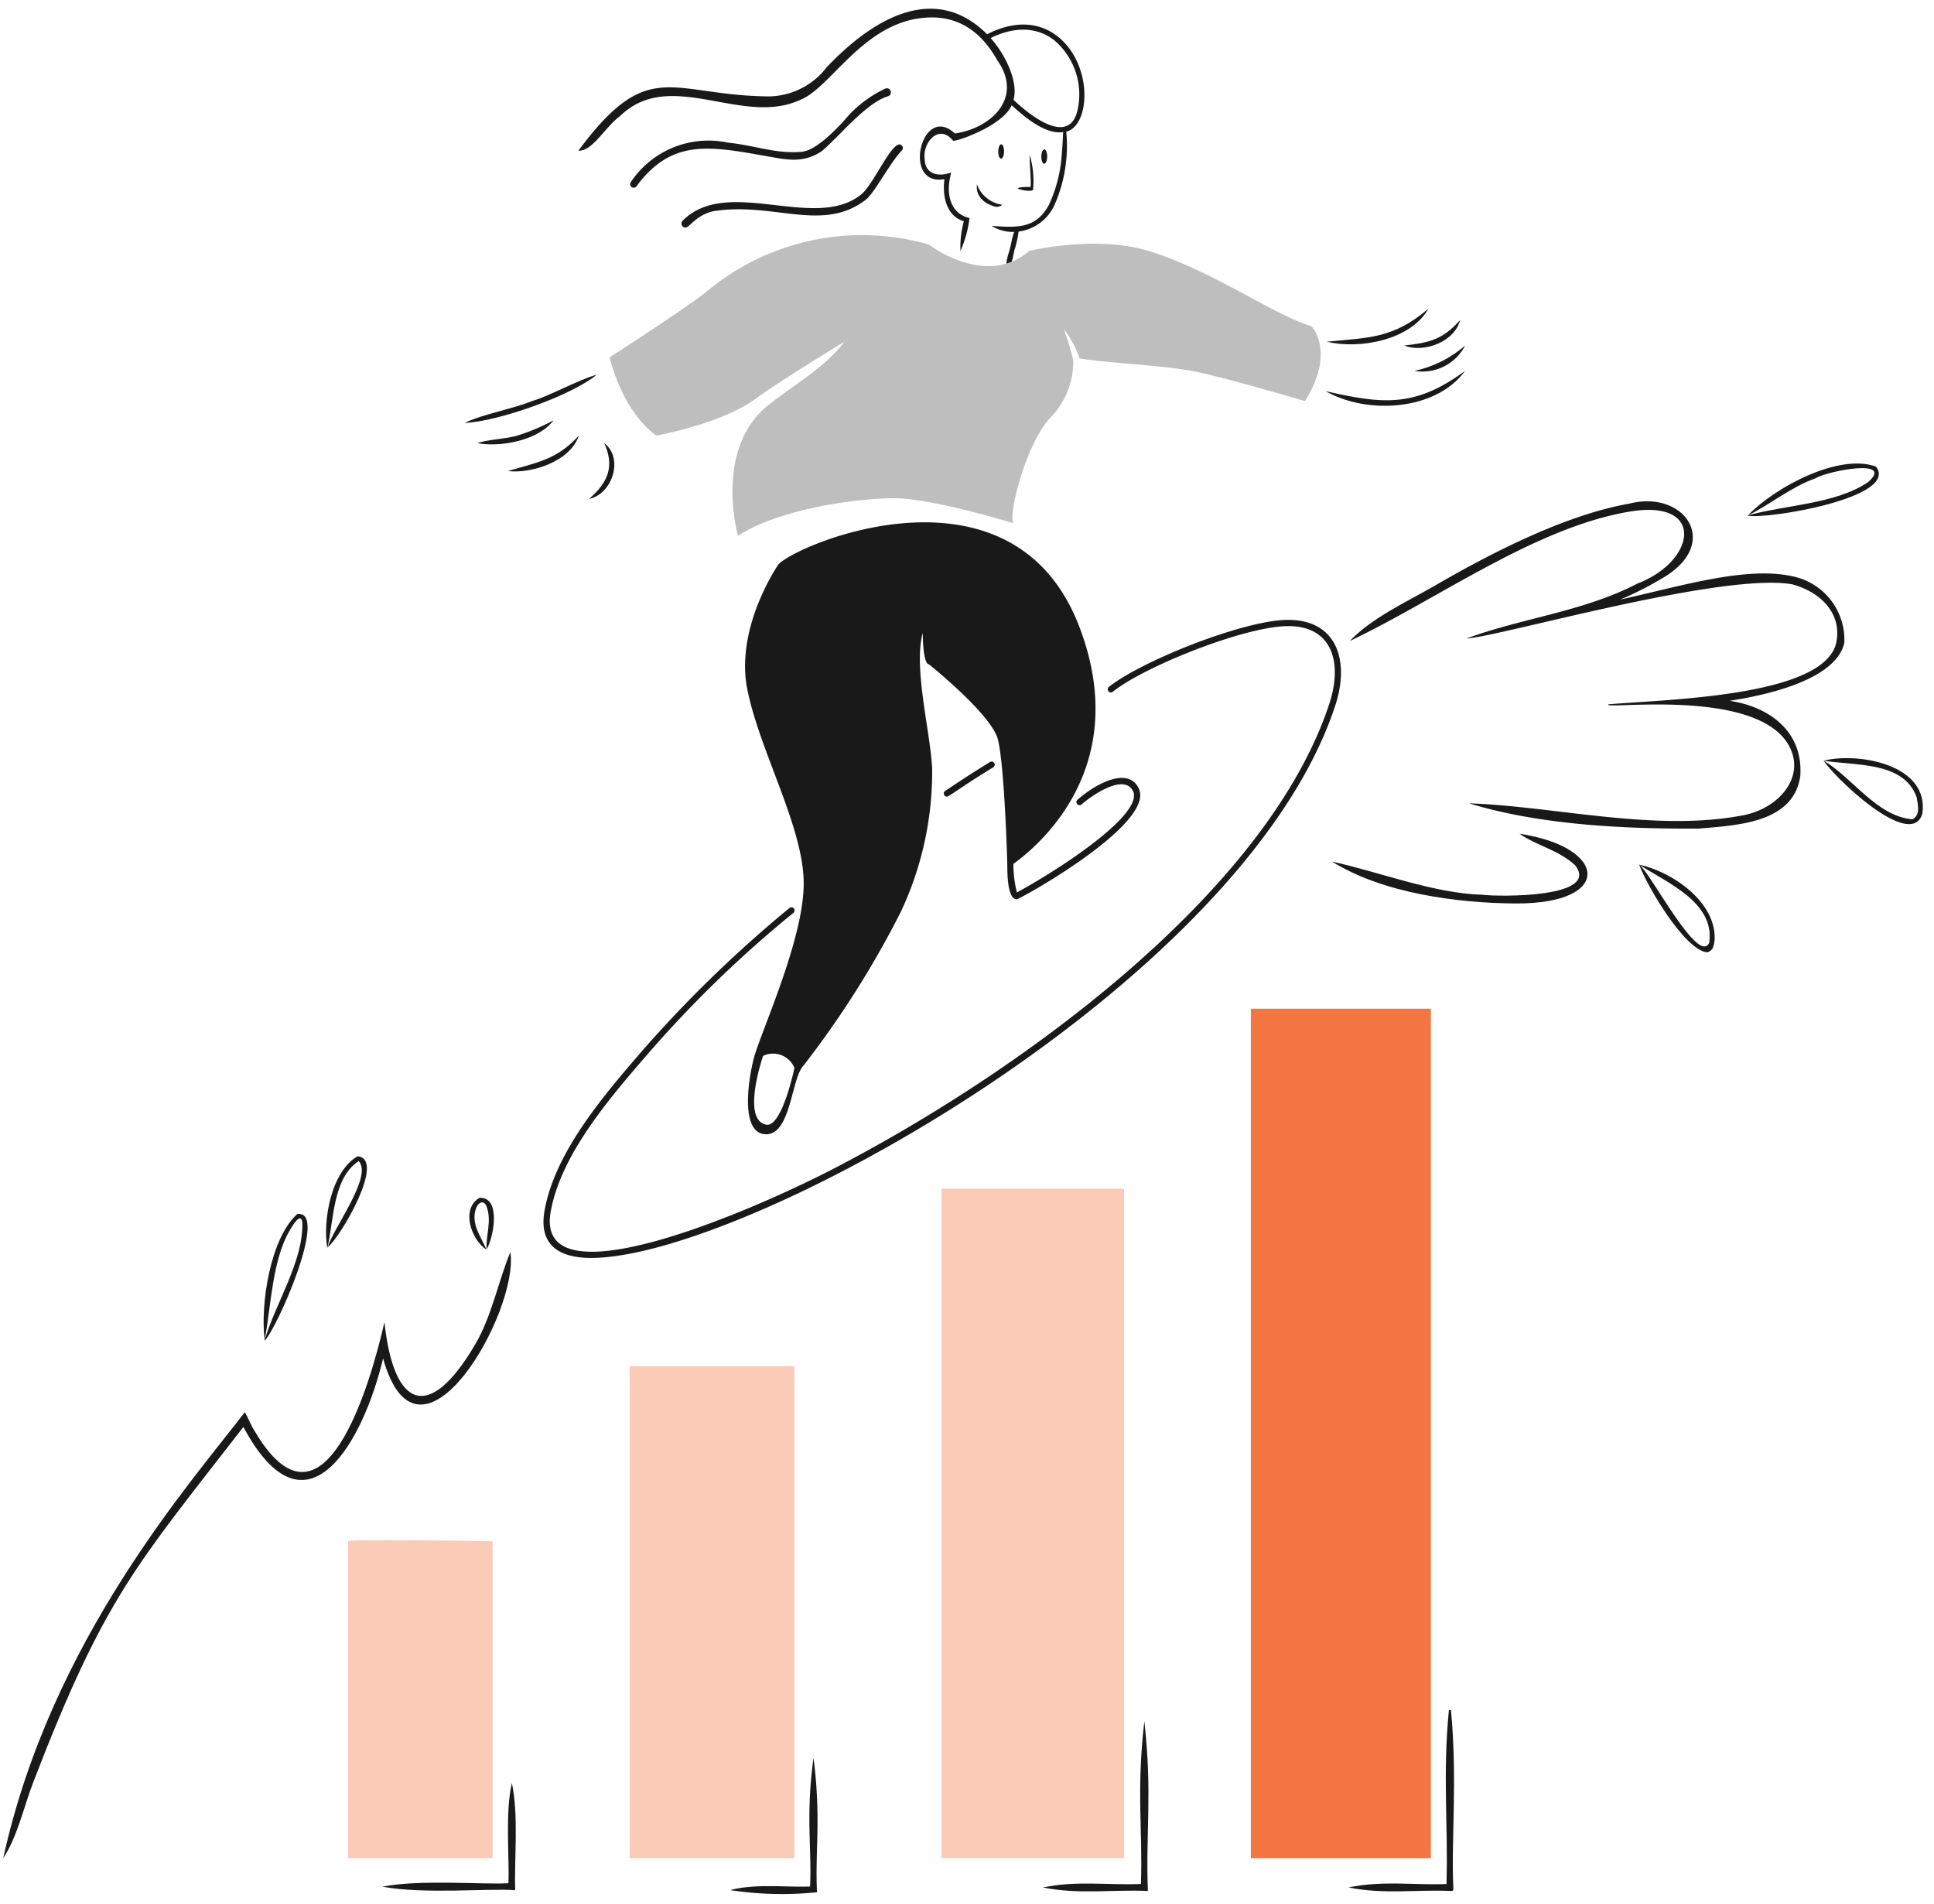
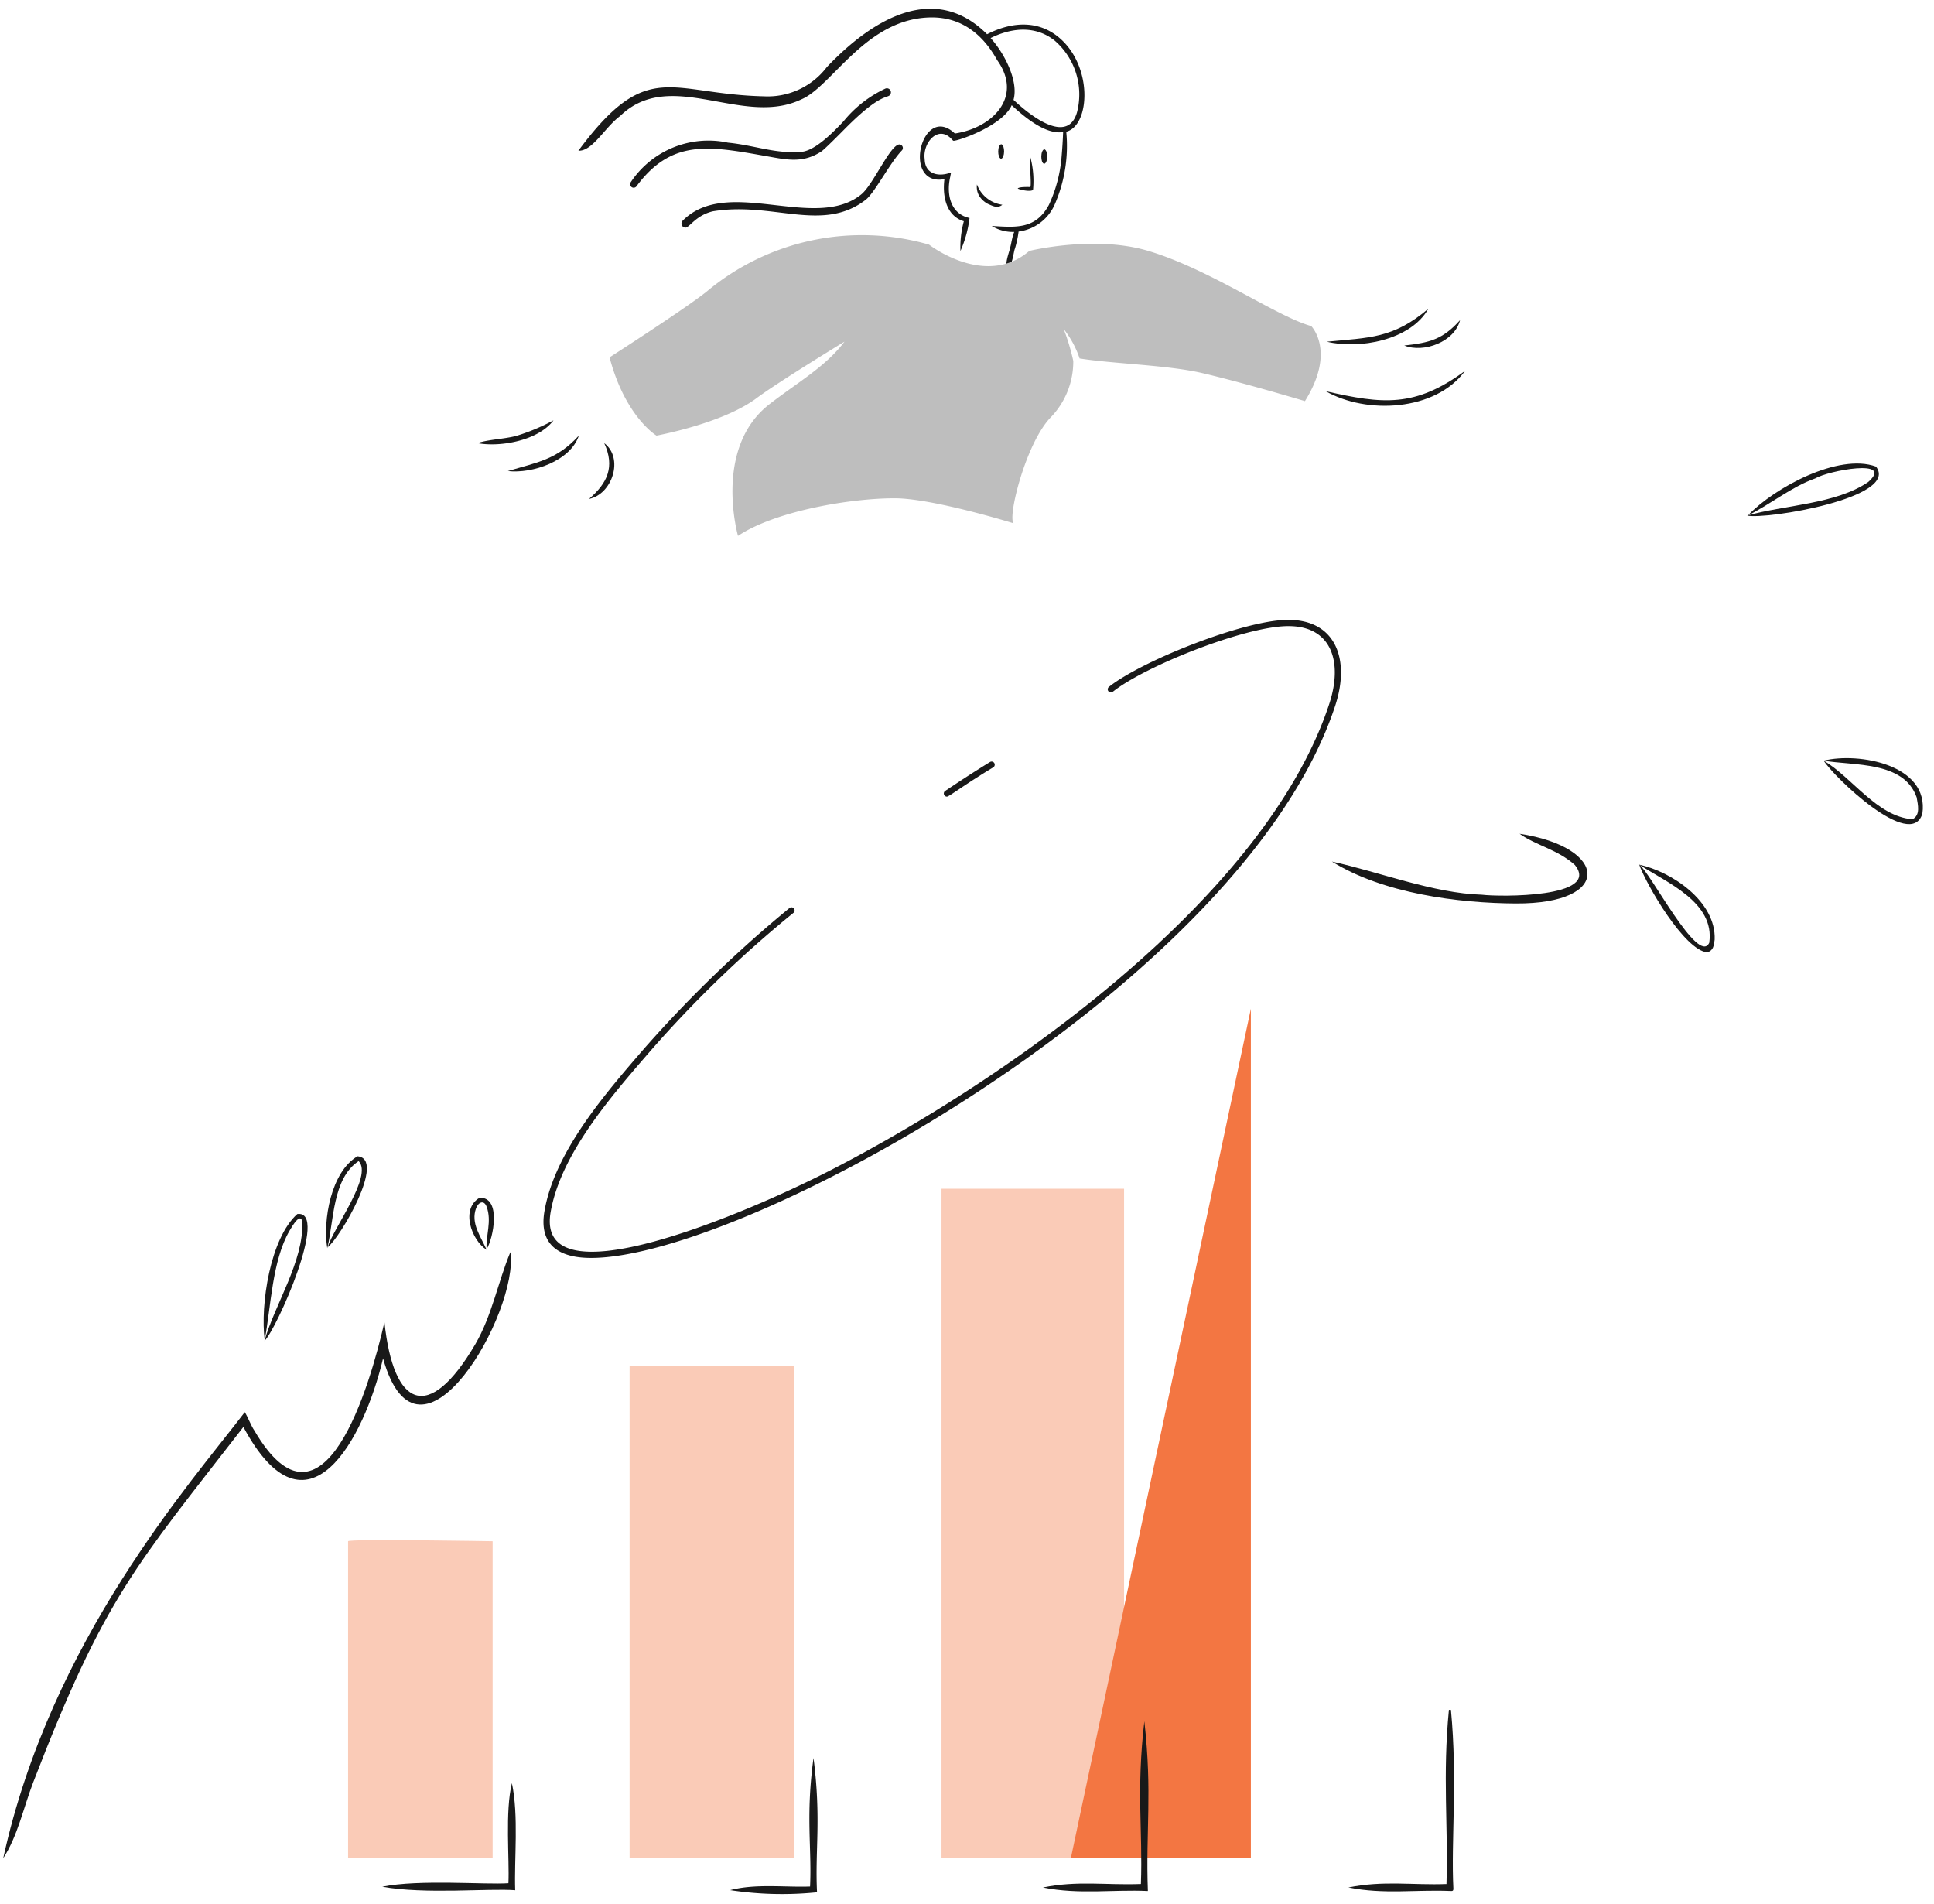
<svg xmlns="http://www.w3.org/2000/svg" xmlns:ns1="http://sodipodi.sourceforge.net/DTD/sodipodi-0.dtd" xmlns:ns2="http://www.inkscape.org/namespaces/inkscape" viewBox="0 0 600 590.734" id="Successful-Business-5--Streamline-Brooklyn" version="1.1" ns1:docname="seo-e-commerce-succes.svg" width="600" height="590.734" ns2:version="1.3.2 (091e20e, 2023-11-25, custom)">
  <defs id="defs36" />
  <ns1:namedview id="namedview36" pagecolor="#ffffff" bordercolor="#000000" borderopacity="0.25" ns2:showpageshadow="2" ns2:pageopacity="0.0" ns2:pagecheckerboard="0" ns2:deskcolor="#d1d1d1" ns2:zoom="1.01625" ns2:cx="231.73432" ns2:cy="294.71095" ns2:window-width="1920" ns2:window-height="1009" ns2:window-x="1912" ns2:window-y="-8" ns2:window-maximized="1" ns2:current-layer="Successful-Business-5--Streamline-Brooklyn" />
  <desc id="desc1">Successful Business 5 Streamline Illustration: https://streamlinehq.com</desc>
  <path d="m 183.38,390.226 c -10.444,0 -16.23,-4.42 -14.453,-14.585 3.232,-18.493 18.835,-36.406 31.275,-50.778 a 388.67,388.67 0 0 1 44.744,-43.205 0.97,0.97 0 0 1 1.235,1.495 362.027,362.027 0 0 0 -44.509,42.989 c -12.124,14.005 -27.686,31.808 -30.84,49.837 -5.015,28.617 61.256,0.229 87.137,-13.108 56.091,-28.906 134.781,-84.874 154.43,-144.548 4.294,-13.046 0.73,-24.449 -13.306,-24.091 -13.56,0.332 -44.174,12.569 -53.875,20.374 a 0.97,0.97 0 0 1 -1.219,-1.508 c 9.927,-7.936 41.193,-20.474 55.047,-20.8 15.318,-0.36 19.951,12.155 15.183,26.643 -28.323,85.971 -182.794,171.284 -230.851,171.284 z" fill="#191919" stroke-width="1" id="path1" />
  <path d="m 293.778,247.121 a 0.969,0.969 0 0 1 -0.552,-1.768 c 4.68,-3.134 9.353,-6.181 13.936,-8.986 a 0.969,0.969 0 0 1 1.006,1.655 c -8.896,5.344 -13.716,9.099 -14.39,9.099 z" fill="#191919" stroke-width="1" id="path2" />
-   <path d="m 353.254,244.51 c -3.404,-6.817 -13.375,-1.332 -18.998,3.586 a 0.969,0.969 0 0 0 1.254,1.476 c 4.122,-3.567 13.365,-9.453 15.986,-4.188 3.326,6.708 -20.101,22.731 -36.018,31.473 a 36.08,36.08 0 0 1 -1.085,-8.874 c 7.867,-5.642 37.052,-30.091 20.455,-73.556 -20.405,-53.439 -86.485,-26.232 -93.281,-19.433 0,0 -13.613,19.433 -9.717,38.867 3.896,19.433 17.49,42.747 17.49,60.253 0,17.506 -13.603,46.644 -15.544,54.411 -1.94,7.767 -3.906,23.33 3.884,23.33 7.789,0 7.77,-17.49 11.663,-21.383 a 294.637,294.637 0 0 0 30.125,-47.615 101.935,101.935 0 0 0 9.717,-44.694 c -0.683,-11.795 -5.824,-31.1 -2.921,-41.791 0,0 0,9.717 1.946,9.717 0,0 19.433,15.544 21.383,23.314 1.95,7.77 2.89,35.952 2.918,39.845 0.05,6.426 1.072,9.717 2.921,9.717 0.943,-0.013 43.305,-23.468 37.82,-34.454 z M 237.712,348.886 c -7.836,-1.505 -0.975,-21.333 -0.975,-21.333 a 7.15,7.15 0 0 1 9.717,3.714 c 0.003,0.166 -3.874,18.537 -8.742,17.606 z" fill="#191919" stroke-width="1" id="path3" />
  <path d="M 328.204,11.367 C 322.286,6.625 314.512,6.387 306.222,10.621 290.568,-5.035 271.771,4.757 256.516,20.808 A 23.035,23.035 0 0 1 236.932,29.876 c -29.1,-0.658 -35.999,-12.133 -57.495,16.873 4.388,0.213 8.197,-7.244 12.936,-10.748 15.672,-15.249 37.986,3.533 56.172,-5.147 9.629,-3.981 20.136,-25.373 40.509,-25.448 9.247,-0.031 15.857,5.238 20.286,13.221 8.209,11.469 -1.539,21.085 -13.105,22.787 -10.319,-9.717 -16.613,16.594 -3.235,14.161 -0.627,4.802 0.291,11.306 6.018,13.058 a 30.799,30.799 0 0 0 -1.053,9.215 35.623,35.623 0 0 0 2.821,-10.221 c -6.09,-1.32 -7.25,-7.657 -5.937,-12.977 0.016,-0.313 0.163,-0.78 0.179,-1.072 0.05,-0.113 -0.147,0 -0.194,0 -3.683,1.345 -7.886,0.454 -7.965,-4.235 -0.715,-4.965 4.282,-10.999 8.598,-5.921 l 0.276,0.241 c 1.069,0.244 15.28,-4.557 18.12,-11.014 4.021,3.708 10.547,9.184 15.961,8.316 -0.103,2.508 -0.207,4.479 -0.517,8.071 a 43.5,43.5 0 0 1 -3.893,14.503 c -4.137,7.704 -10.319,6.974 -17.731,6.554 a 12.444,12.444 0 0 0 6.977,1.849 c -0.73,1.639 -0.99,4.235 -1.282,4.818 -0.035,0.909 -1.881,5.078 -0.827,6.473 1.567,-0.73 1.915,-5.303 2.319,-6.1 a 32.626,32.626 0 0 0 1.135,-5.303 14.218,14.218 0 0 0 11.34,-8.714 45.405,45.405 0 0 0 3.448,-22.254 c 7.504,-1.943 8.344,-20.744 -2.589,-29.495 z m 5.924,23.474 c -2.671,9.281 -12.751,2.674 -19.697,-3.862 1.595,-5.642 -2.608,-14.199 -7.106,-19.176 7.545,-3.714 14.563,-3.448 19.875,0.796 a 22.079,22.079 0 0 1 6.927,22.242 z" fill="#191919" stroke-width="1" id="path4" />
  <path d="m 274.702,27.472 a 36.754,36.754 0 0 0 -12.998,10.14 c -2.523,2.658 -8.579,9.149 -13.108,9.497 -8.184,0.627 -14.186,-1.972 -22.643,-2.846 a 1.984,1.984 0 0 1 -0.295,-0.047 28.937,28.937 0 0 0 -29.981,12.312 1.094,1.094 0 0 0 1.815,1.222 c 10.971,-14.816 22.765,-12.4 40.334,-9.303 6.156,1.085 11.24,2.316 17.023,-1.489 1.034,-0.683 6.212,-5.93 7.049,-6.78 11.911,-12.086 13.625,-9.328 14.393,-11.027 a 1.254,1.254 0 0 0 -1.589,-1.68 z" fill="#191919" stroke-width="1" id="path5" />
  <path d="m 279.799,45.16 c -2.58,-2.79 -8.488,11.729 -12.538,15.083 -14.309,11.776 -41.628,-5.846 -55.508,8.259 a 1.254,1.254 0 0 0 0.893,2.106 c 1.254,0 3.181,-3.761 8.463,-5.05 18.684,-3.116 34.018,6.789 47.474,-3.592 2.805,-2.194 7.479,-11.425 11.212,-15.296 a 1.091,1.091 0 0 0 0.003,-1.511 z" fill="#191919" stroke-width="1" id="path6" />
  <path d="m 406.79,101.144 c -10.692,-2.918 -31.1,-17.484 -50.536,-23.311 -16.644,-4.993 -36.924,0 -36.924,0 -13.61,11.663 -31.1,-1.946 -31.1,-1.946 a 75.07,75.07 0 0 0 -68.995,14.556 c -6.786,5.429 -30.128,20.408 -30.128,20.408 4.852,18.462 14.569,24.286 14.569,24.286 9.717,-1.946 23.311,-5.827 31.1,-11.666 6.407,-4.802 27.207,-17.487 27.207,-17.487 -5.824,7.77 -14.647,12.688 -23.314,19.433 -17.484,13.613 -9.717,40.817 -9.717,40.817 11.663,-7.77 34.977,-11.666 48.584,-11.666 11.829,0 36.927,7.773 36.927,7.773 -1.95,-1.946 3.893,-25.26 11.663,-33.031 a 24.934,24.934 0 0 0 6.846,-17.358 68.958,68.958 0 0 0 -2.953,-9.848 29.837,29.837 0 0 1 4.915,9.09 c 10.124,1.636 27.207,2.041 37.833,4.492 12.641,2.918 32.075,8.745 32.075,8.745 9.72,-15.512 1.95,-23.286 1.95,-23.286 z" fill="#38a1ff" stroke-width="1" id="path7" style="fill:#bebebe;fill-opacity:1" />
  <path d="m 310.619,44.736 c -1.216,0.26 -1.254,4.235 -0.05,4.51 1.219,-0.244 1.266,-4.219 0.05,-4.51 z" fill="#191919" stroke-width="1" id="path8" />
  <path d="m 323.988,46.31 c -1.216,0.26 -1.254,4.235 -0.05,4.51 1.235,-0.244 1.266,-4.219 0.05,-4.51 z" fill="#191919" stroke-width="1" id="path9" />
  <path d="m 319.622,58.008 c 0.505,-0.21 -0.404,-9.149 -0.113,-9.783 a 28.577,28.577 0 0 1 0.975,10.692 c -0.862,0.665 -4.056,-0.034 -4.755,-0.439 0.47,-0.617 3.749,-0.439 3.893,-0.47 z" fill="#191919" stroke-width="1" id="path10" />
  <path d="m 303.091,57.218 a 5.554,5.554 0 0 0 0.73,3.617 7.209,7.209 0 0 0 2.661,2.417 c 1.705,0.73 3.018,1.476 4.479,0.26 a 9.773,9.773 0 0 1 -7.871,-6.294 z" fill="#191919" stroke-width="1" id="path11" />
  <path d="m 411.658,105.996 c 9.88,2.432 25.956,-0.389 31.473,-10.221 -10.936,9.297 -18.43,8.939 -31.473,10.221 z" fill="#191919" stroke-width="1" id="path12" />
  <path d="m 435.652,107.181 c 6.065,2.432 15.672,-1.169 17.308,-7.867 -5.401,6.034 -9.538,7.005 -17.308,7.867 z" fill="#191919" stroke-width="1" id="path13" />
-   <path d="m 438.799,115.048 a 14.879,14.879 0 0 0 15.735,-7.867 35.062,35.062 0 0 1 -15.735,7.867 z" fill="#191919" stroke-width="1" id="path14" />
  <path d="m 411.266,121.342 c 12.622,7.253 34.071,6.269 43.255,-6.294 -15.512,11.422 -25.521,10.35 -43.255,6.294 z" fill="#191919" stroke-width="1" id="path15" />
-   <path d="m 144.184,131.19 c 10.109,-0.357 33.194,-8.485 40.917,-14.942 -5.711,1.567 -14.503,6.554 -20.132,8.193 -5.241,2.222 -15.606,4.137 -20.784,6.748 z" fill="#191919" stroke-width="1" id="path16" />
  <path d="m 148.112,137.459 c 7.234,1.363 19.029,-0.878 23.605,-7.074 a 62.541,62.541 0 0 1 -11.698,4.88 c -4.075,0.997 -8.253,1.019 -11.908,2.194 z" fill="#191919" stroke-width="1" id="path17" />
  <path d="m 157.552,146.132 c 7.61,0.875 19.433,-3.134 22.032,-11.014 -6.861,7.557 -12.995,8.297 -22.032,11.014 z" fill="#191919" stroke-width="1" id="path18" />
  <path d="m 187.452,137.459 c 3.36,7.35 1.022,12.378 -4.72,17.311 7.253,-1.451 10.87,-12.647 4.72,-17.311 z" fill="#191919" stroke-width="1" id="path19" />
  <path d="M 107.991,576.452 H 152.832 v -98.346 c 0,0 -44.841,-0.777 -44.841,0 z" fill="#38a1ff" stroke-width="1" id="path20" style="fill:#facbb7;fill-opacity:1" />
  <path d="m 195.322,423.824 h 51.135 v 152.628 h -51.135 z" fill="#38a1ff" stroke-width="1" id="path21" style="fill:#facbb7;fill-opacity:1" />
  <path d="m 292.092,368.762 h 56.636 v 207.688 h -56.636 z" fill="#38a1ff" stroke-width="1" id="path22" style="fill:#facbb7;fill-opacity:1" />
-   <path d="m 388.068,312.906 h 55.856 v 263.546 h -55.856 z" fill="#38a1ff" stroke-width="1" id="path23" style="fill:#f37642;fill-opacity:1" />
+   <path d="m 388.068,312.906 v 263.546 h -55.856 z" fill="#38a1ff" stroke-width="1" id="path23" style="fill:#f37642;fill-opacity:1" />
  <path d="m 158.812,553.154 c -2.166,8.849 -0.718,23.615 -1.081,31.031 -7.096,0.508 -27.614,-1.254 -39.137,1.085 13.205,2.407 33.14,0.445 41.24,1.085 -0.335,-9.629 1.132,-23.066 -1.022,-33.2 z" fill="#191919" stroke-width="1" id="path24" />
  <path d="m 252.382,545.346 c -2.461,18.07 -0.508,27.74 -1.069,39.867 -7.808,0.276 -16.954,-0.94 -24.781,1.116 a 106.718,106.718 0 0 0 26.643,0.696 c 0.376,-0.034 0.313,0.05 0.285,-0.313 -0.614,-12.823 1.335,-22.615 -1.078,-41.365 z" fill="#191919" stroke-width="1" id="path25" />
  <path d="m 355.019,533.965 c -2.533,21.718 -0.458,33.868 -1.069,50.464 -10.779,0.417 -19.669,-1.125 -30.404,1.088 11.356,2.241 21.571,0.586 32.567,1.081 -0.69,-18.854 1.414,-30.363 -1.094,-52.633 z" fill="#191919" stroke-width="1" id="path26" />
  <path d="m 450.136,530.411 h -0.627 c -2,20.546 -0.197,35.733 -0.755,54.028 -10.516,0.398 -19.553,-1.15 -30.426,1.072 11.181,2.194 20.637,0.627 31.658,1.081 0.664,0.066 0.94,-0.088 0.909,-0.752 -0.755,-14.763 1.323,-33.632 -0.759,-55.429 z" fill="#191919" stroke-width="1" id="path27" />
-   <path d="m 556.547,178.871 c -14.638,-3.448 -35.077,2.993 -53.878,7.121 a 104.599,104.599 0 0 0 14.324,-7.397 c 16.647,-10.695 5.404,-26.671 -11.566,-22.358 -19.192,3.407 -41.356,14.478 -59.946,25.245 -9.055,5.244 -19.709,10.058 -26.718,17.358 27.417,-13.011 57.674,-35.366 87.053,-40.168 23.358,-3.818 20.342,15.428 2.175,22.355 -16.613,8.679 -36.002,10.739 -53.035,17.036 9.717,-0.407 78.844,-20.571 101.004,-16.81 8.842,2.385 15.359,8.924 13.792,17.735 -3.075,17.164 -52.658,17.942 -70.735,19.499 -2.486,1.865 45.559,-5.41 55.859,12.622 5.529,9.685 -2.821,19.65 -14.149,21.819 -27.27,5.225 -58.272,-2.79 -84.978,-3.73 21.853,6.714 48.314,7.996 71.431,7.836 11.795,-1.056 29.301,-1.689 31.344,-16.371 0.925,-13.998 -9.927,-21.496 -21.941,-23.264 17.067,-2.627 33.372,-8.175 35.595,-17.957 a 20.082,20.082 0 0 0 -15.631,-20.571 z" fill="#191919" stroke-width="1" id="path28" />
  <path d="m 413.231,267.269 c 15.832,9.883 39.111,12.904 57.047,12.995 30.222,0.154 28.617,-17.471 1.15,-21.628 5.178,3.683 11.795,4.868 17.148,9.685 8.225,10.237 -23.474,9.911 -28.837,9.231 -14.923,-0.42 -32.021,-7.118 -46.509,-10.284 z" fill="#191919" stroke-width="1" id="path29" />
  <path d="M 1,576.452 C 5.479,569.588 7.3,560.702 10.312,552.878 32.429,495.437 42.168,485.707 75.509,442.659 c 19.747,36.842 37.428,3.78 43.334,-21.27 11.193,40.008 42.293,-14.6 39.494,-32.965 -3.811,9.149 -5.711,19.747 -10.902,28.602 -14.434,24.602 -25.342,19.697 -28.163,-6.896 -4.413,19.452 -19.032,70.102 -40.365,33.632 -1.069,-1.567 -2.044,-4.285 -2.968,-5.68 -16.675,21.831 -60.15,70.685 -74.938,138.37 z" fill="#191919" stroke-width="1" id="path30" />
  <path d="m 82.035,415.973 c 3.633,-3.279 20.264,-40.719 10.206,-39.375 -8.403,7.463 -11.554,28.21 -10.124,39.115 1.946,-10.303 2.298,-24.602 7.704,-33.924 0.94,-1.633 3.473,-5.855 3.978,-2.677 0.389,12.237 -8.454,25.311 -11.764,36.861 z" fill="#191919" stroke-width="1" id="path31" />
  <path d="m 542.025,159.936 c 5.921,1.332 47.437,-5.579 39.973,-15.199 -11.566,-4.219 -31.473,6.488 -39.698,15.121 6.83,-3.294 13.419,-8.842 20.882,-11.456 3.94,-2.401 24.643,-6.269 16.434,1.103 -10.077,6.927 -26.088,7.156 -37.591,10.431 z" fill="#191919" stroke-width="1" id="path32" />
  <path d="m 101.697,386.851 c 3.78,-2.805 18.236,-27.401 9.215,-28.163 -8.209,4.818 -10.82,19.891 -9.378,28.523 2.062,-8.353 1.567,-21.628 9.736,-27.028 4.526,4.604 -8.046,21.054 -9.573,26.668 z" fill="#191919" stroke-width="1" id="path33" />
  <path d="m 150.967,387.499 c 2.075,-3.228 4.702,-16.255 -2.194,-15.929 -5.937,3.448 -2.529,13.14 2.194,16.142 -1.784,-4.153 -5.015,-8.203 -3.26,-12.933 0.686,-1.843 2.454,-2.68 3.275,-0.42 1.652,4.536 -0.307,8.889 -0.016,13.14 z" fill="#191919" stroke-width="1" id="path34" />
  <path d="m 508.54,268.212 c 2.257,6.36 14.067,26.574 21.123,27.223 1.899,-0.649 2.012,-1.981 2.288,-3.959 0.47,-11.826 -13.318,-21.076 -23.411,-23.264 8.388,5.532 23.574,11.616 21.725,24.251 -3.391,7.187 -18.352,-22.013 -21.725,-24.251 z" fill="#191919" stroke-width="1" id="path35" />
  <path d="m 565.778,235.959 c 3,4.915 27.075,28.132 30.611,16.45 2.194,-15.215 -19.775,-19.12 -30.611,-16.45 9.312,1.624 24.869,0.066 28.837,11.372 0.389,2.288 1.254,5.551 -1.313,6.814 -11.008,-0.875 -18.65,-12.961 -27.523,-18.186 z" fill="#191919" stroke-width="1" id="path36" />
</svg>